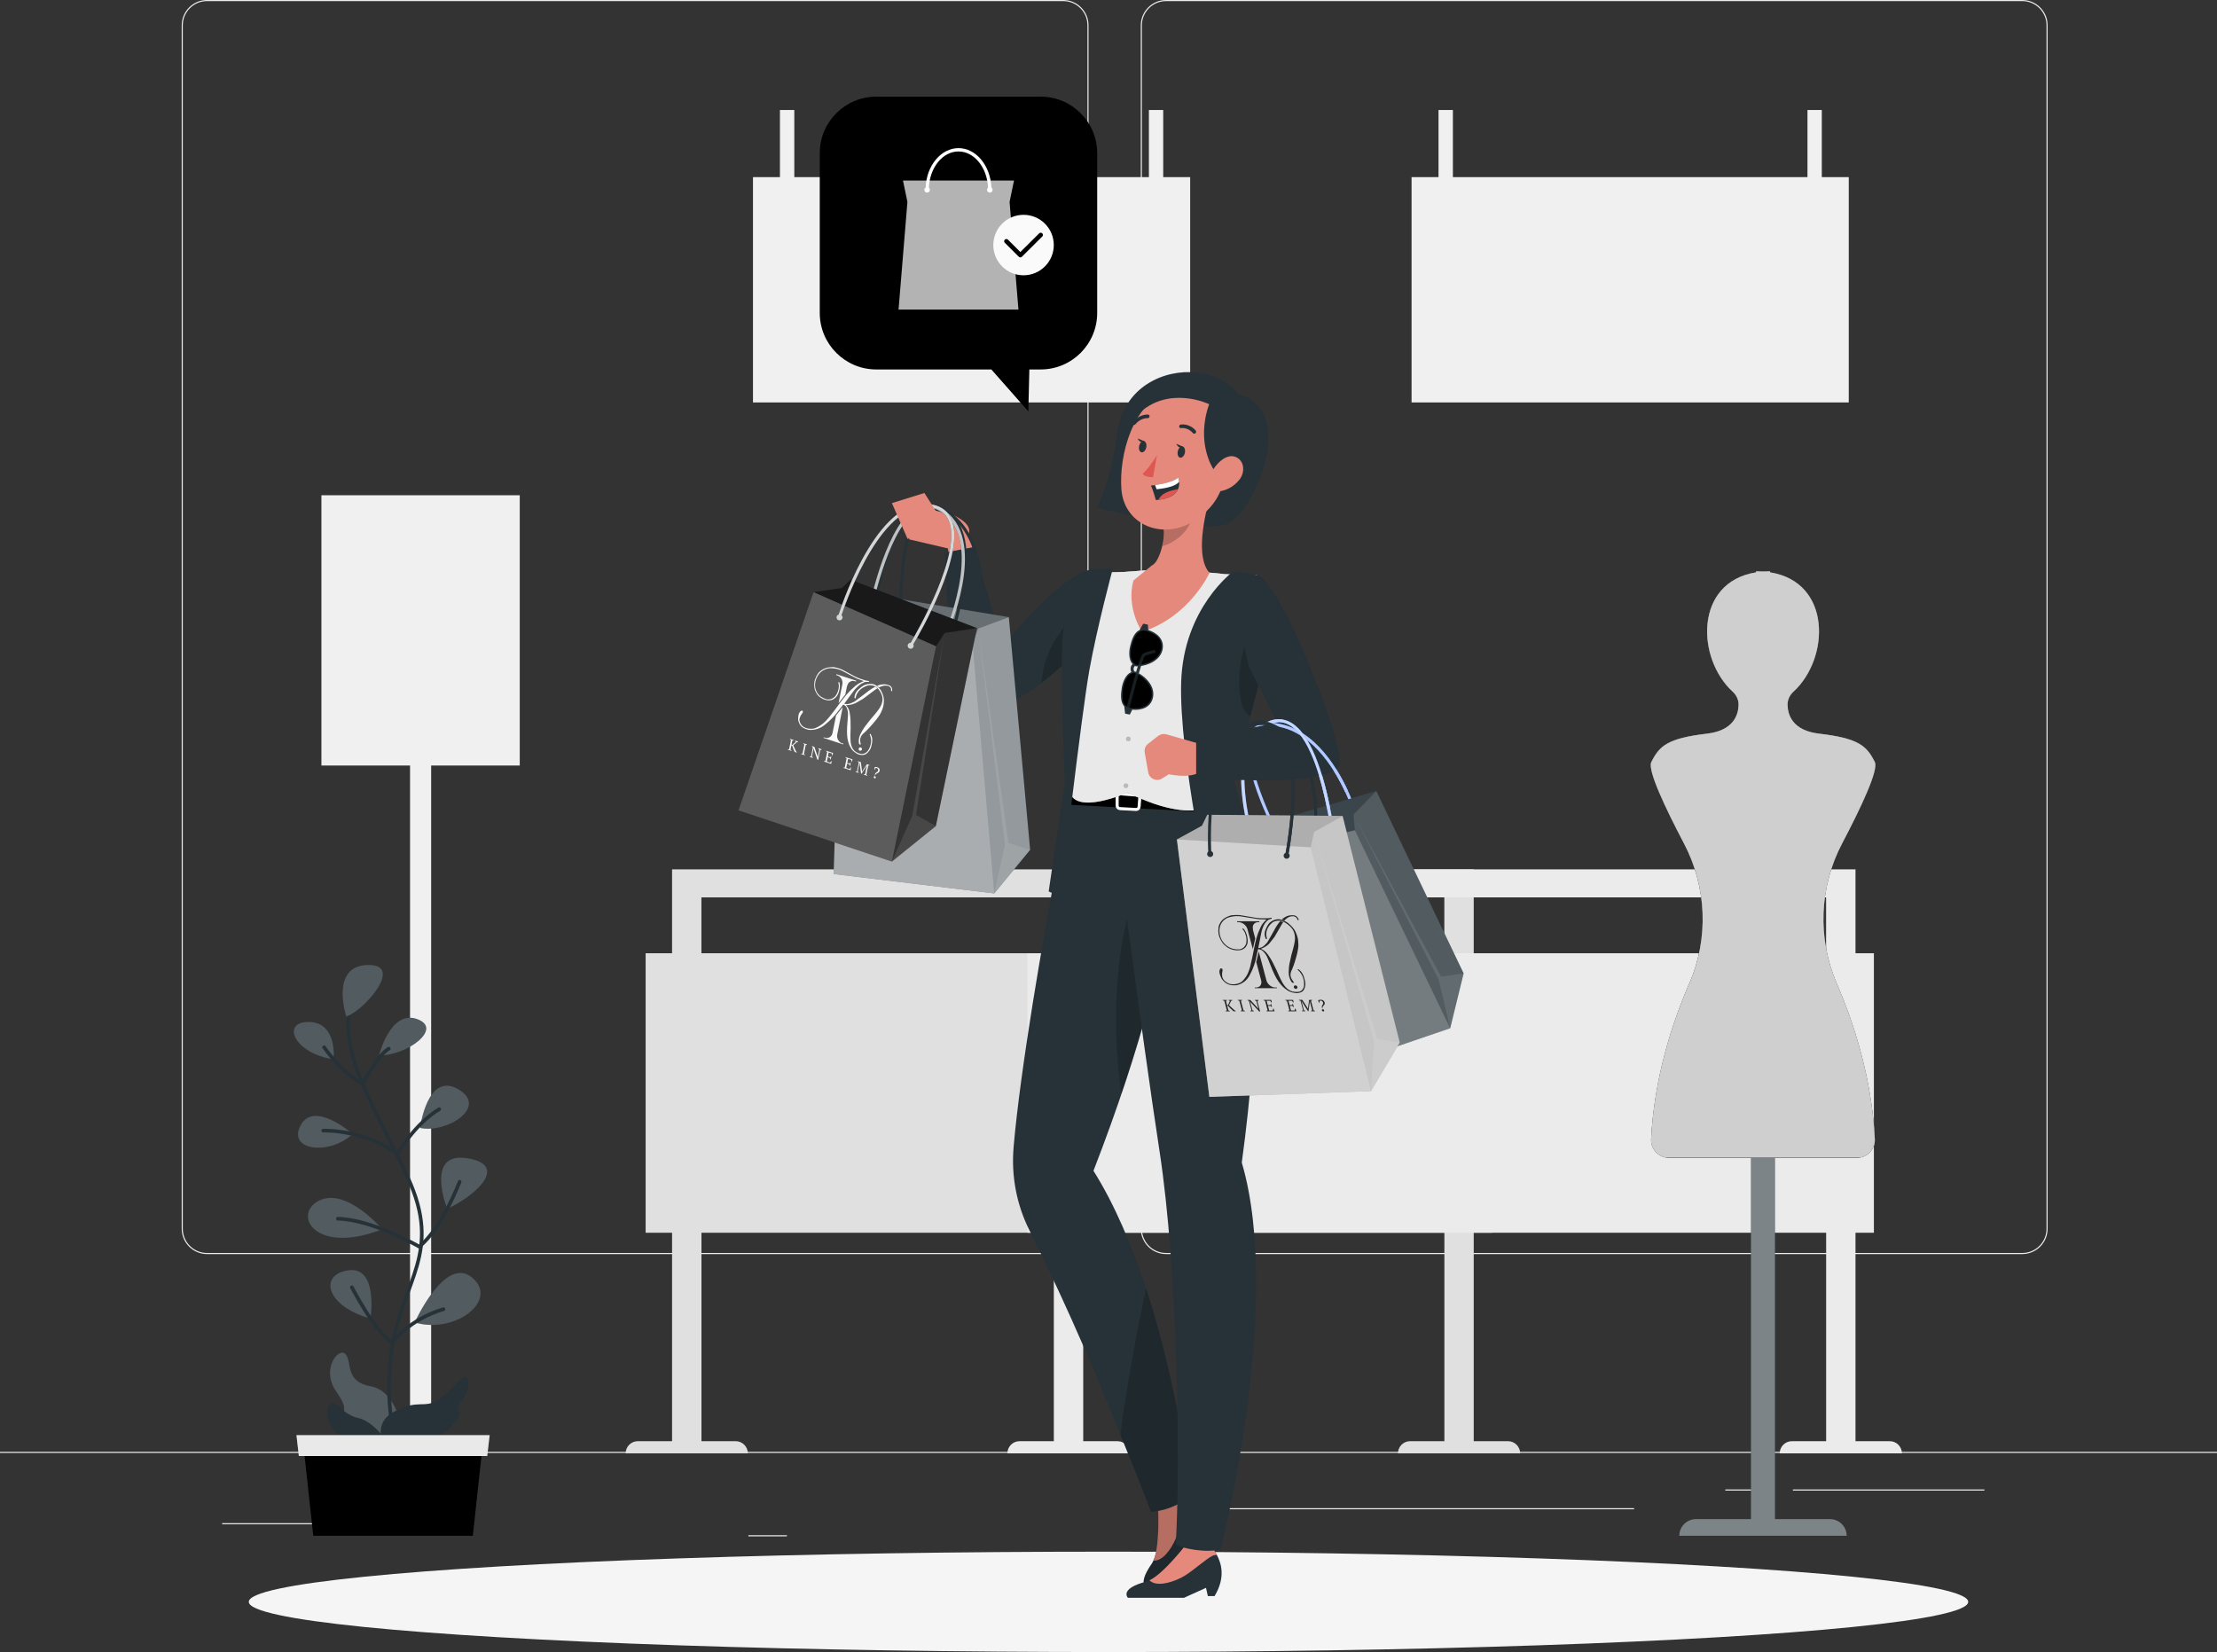
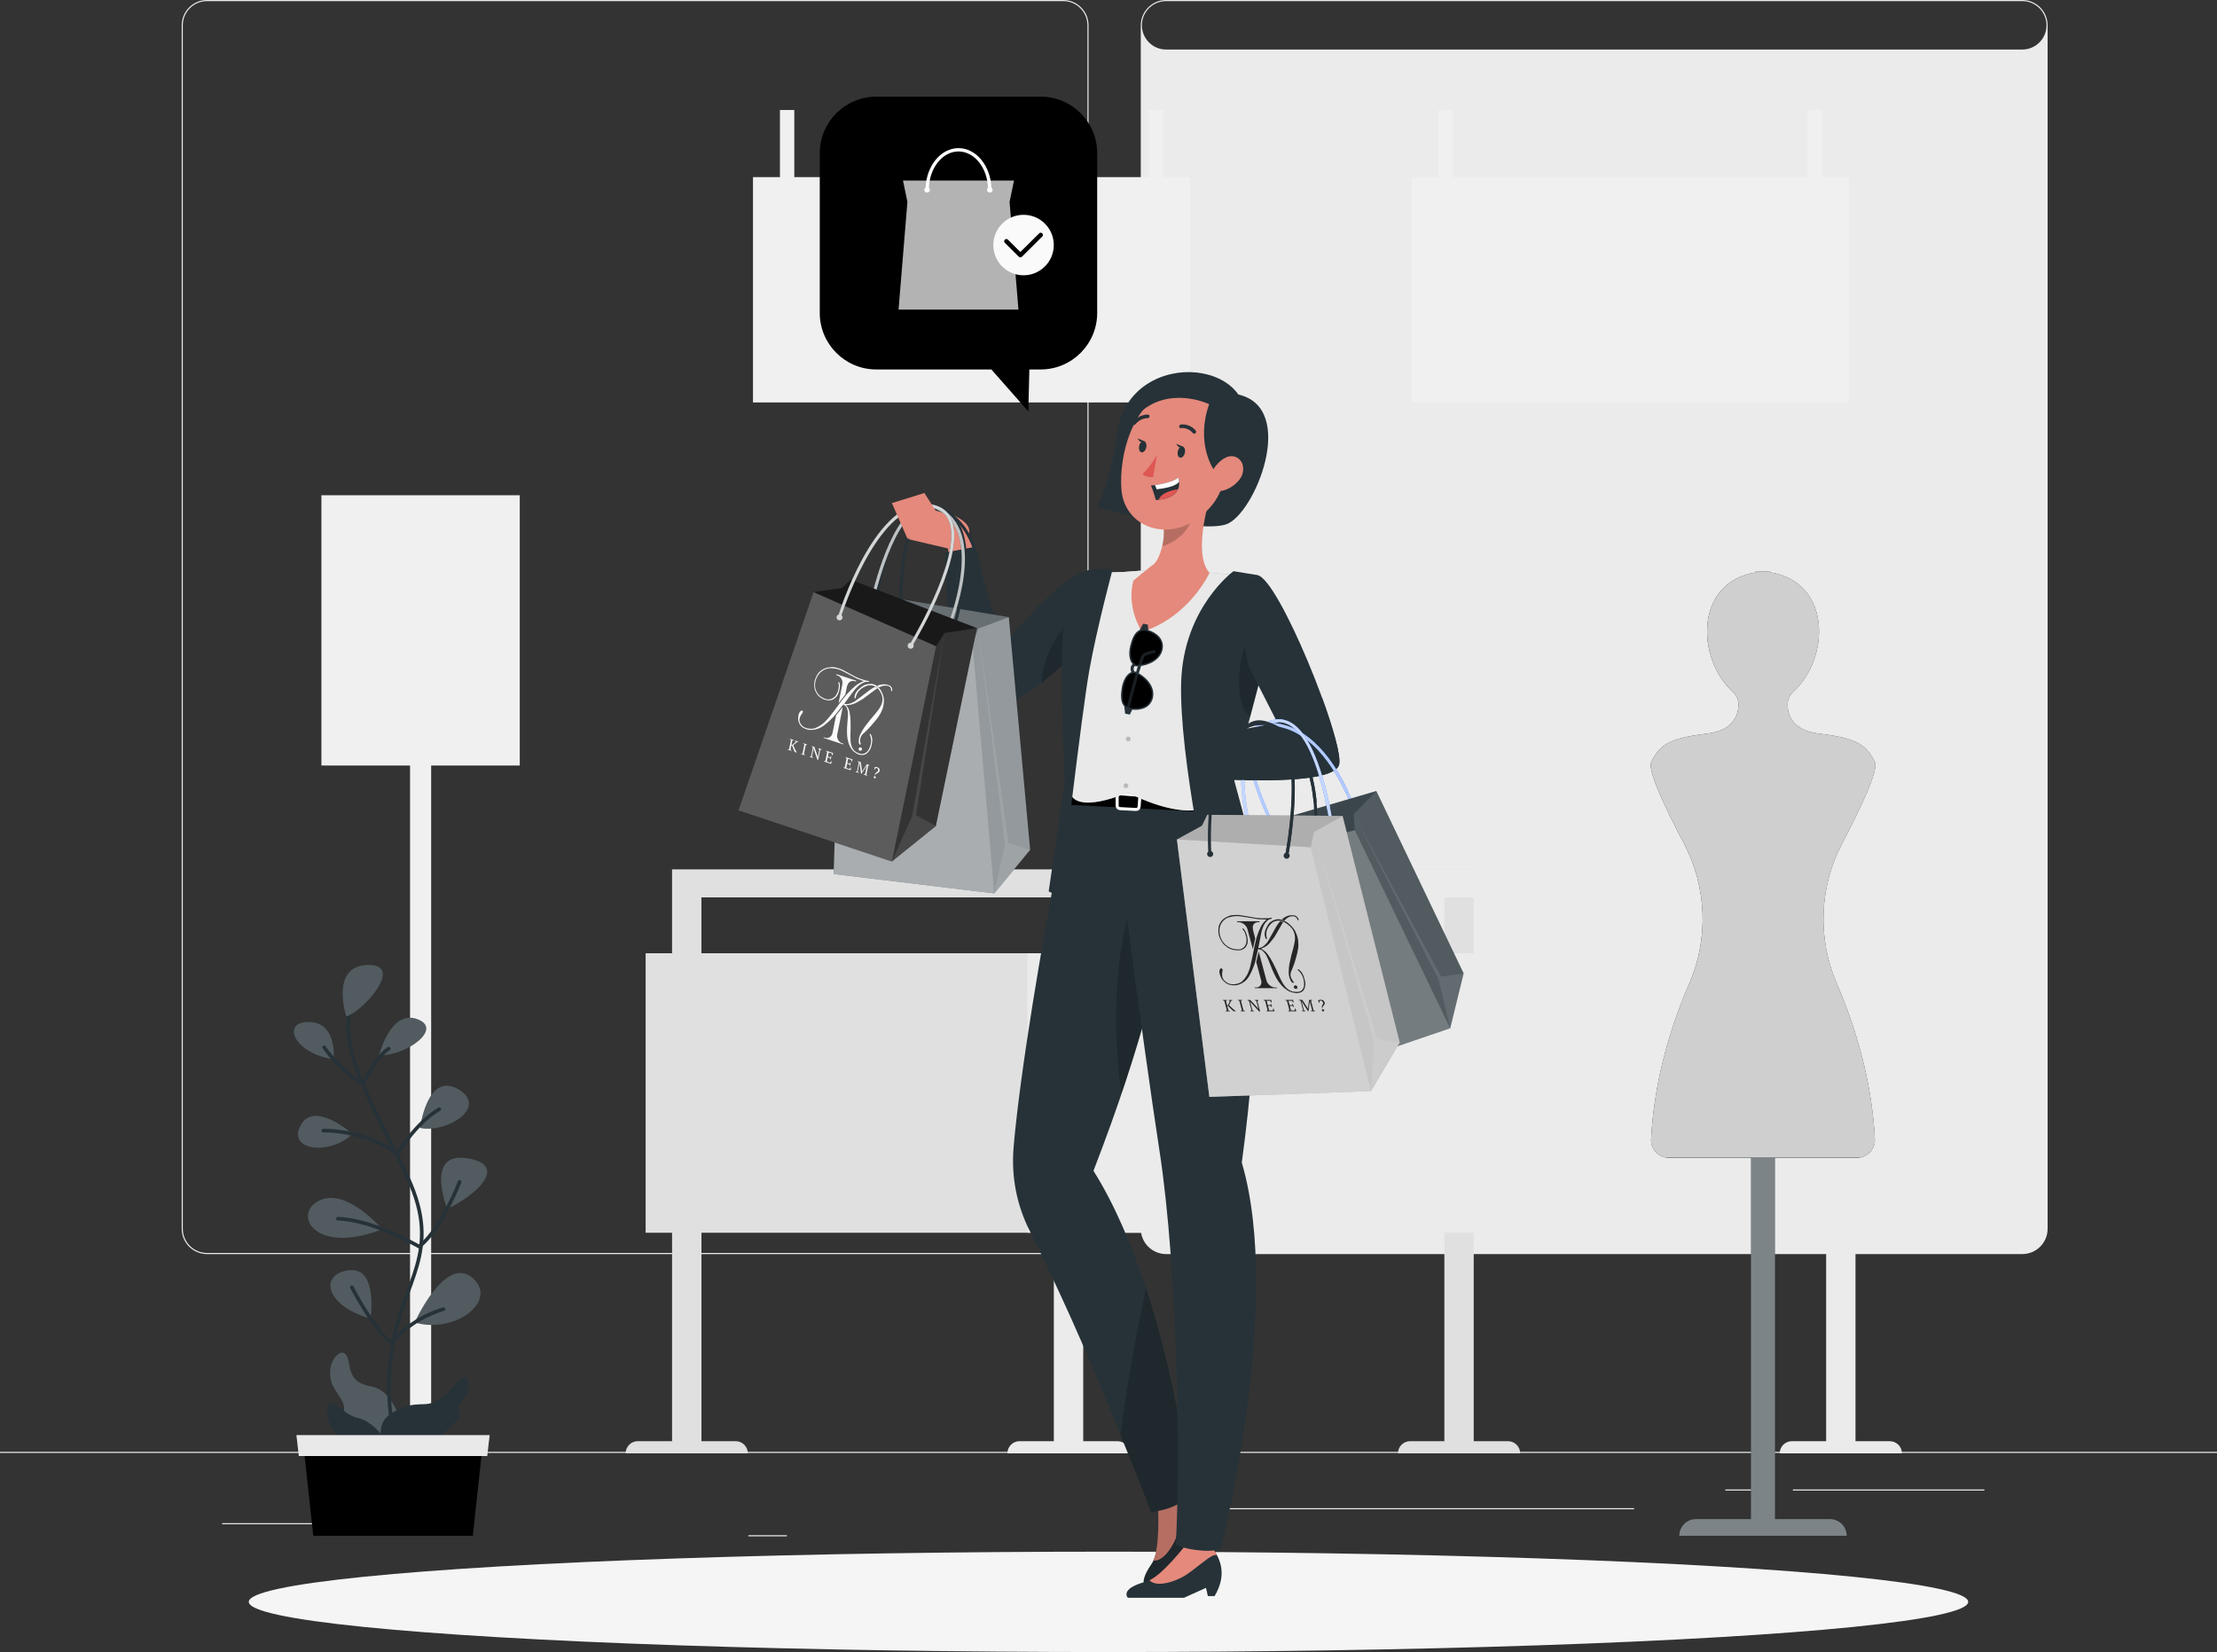
<svg xmlns="http://www.w3.org/2000/svg" viewBox="0 0 500 372.61">
  <rect x="0" y="0" width="500" height="372.61" fill="#333333" stroke="none" />
  <defs>
    <style>
      .cls-1 {
        opacity: .6;
      }

      .cls-2, .cls-3, .cls-4, .cls-5 {
        opacity: .2;
      }

      .cls-2, .cls-6, .cls-7, .cls-4, .cls-8, .cls-9, .cls-10, .cls-11, .cls-12 {
        fill: #fff;
      }

      .cls-13 {
        fill: #fafafa;
      }

      .cls-14 {
        fill: #272525;
      }

      .cls-3, .cls-4 {
        isolation: isolate;
      }

      .cls-15 {
        stroke: #fff;
      }

      .cls-15, .cls-16, .cls-17, .cls-18, .cls-19 {
        fill: none;
      }

      .cls-15, .cls-16, .cls-19 {
        stroke-width: .68px;
      }

      .cls-15, .cls-19 {
        stroke-miterlimit: 10;
      }

      .cls-20 {
        fill: #263238;
      }

      .cls-21 {
        fill: #f0f0f0;
      }

      .cls-16, .cls-17, .cls-18 {
        stroke-linecap: round;
        stroke-linejoin: round;
      }

      .cls-16, .cls-18, .cls-19 {
        stroke: #263238;
      }

      .cls-22 {
        fill: #5e5e5e;
      }

      .cls-7 {
        opacity: .5;
      }

      .cls-23 {
        fill: #e0e0e0;
      }

      .cls-17 {
        stroke: #000;
      }

      .cls-24 {
        fill: #e4897b;
      }

      .cls-8 {
        opacity: .3;
      }

      .cls-25 {
        fill: #8c8c8c;
      }

      .cls-9 {
        opacity: .8;
      }

      .cls-10 {
        opacity: .4;
      }

      .cls-11 {
        opacity: .1;
      }

      .cls-26 {
        fill: #ebebeb;
      }

      .cls-27 {
        fill: #919191;
      }

      .cls-28 {
        fill: #de5753;
      }

      .cls-29 {
        fill: #f5f5f5;
      }

      .cls-30 {
        opacity: .38;
      }

      .cls-12, .cls-31 {
        opacity: .7;
      }

      .cls-32 {
        fill: #407bff;
      }

      .cls-18 {
        stroke-width: .82px;
      }
    </style>
  </defs>
  <g id="Background_Complete" data-name="Background Complete">
    <g>
      <rect class="cls-26" y="327.45" width="500" height=".25" />
      <rect class="cls-26" x="50.1" y="343.54" width="33.12" height=".25" />
      <rect class="cls-26" x="168.78" y="346.26" width="8.69" height=".25" />
      <rect class="cls-26" x="84.22" y="334.26" width="19.19" height=".25" />
      <rect class="cls-26" x="404.35" y="335.94" width="43.19" height=".25" />
      <rect class="cls-26" x="389.11" y="335.94" width="6.33" height=".25" />
      <rect class="cls-26" x="274.85" y="340.16" width="93.68" height=".25" />
-       <path class="cls-26" d="M262.99,282.85h193.1c3.15,0,5.71-2.56,5.71-5.71V5.71c0-3.15-2.56-5.71-5.71-5.71h-193.1c-3.15,0-5.71,2.56-5.71,5.71v271.43c0,3.15,2.56,5.71,5.71,5.71ZM456.09.25c3.01,0,5.46,2.45,5.46,5.46v271.43c0,3.01-2.45,5.46-5.46,5.46h-193.1c-3.01,0-5.46-2.45-5.46-5.46V5.71c0-3.01,2.45-5.46,5.46-5.46h193.1Z" />
+       <path class="cls-26" d="M262.99,282.85h193.1c3.15,0,5.71-2.56,5.71-5.71V5.71c0-3.15-2.56-5.71-5.71-5.71h-193.1c-3.15,0-5.71,2.56-5.71,5.71v271.43c0,3.15,2.56,5.71,5.71,5.71ZM456.09.25c3.01,0,5.46,2.45,5.46,5.46c0,3.01-2.45,5.46-5.46,5.46h-193.1c-3.01,0-5.46-2.45-5.46-5.46V5.71c0-3.01,2.45-5.46,5.46-5.46h193.1Z" />
      <path class="cls-26" d="M46.69,282.85h193.1c3.15,0,5.71-2.56,5.71-5.71V5.71c0-3.15-2.56-5.71-5.71-5.71H46.69c-3.15,0-5.71,2.56-5.71,5.71v271.43c0,3.15,2.56,5.71,5.71,5.71ZM239.79.25c3.01,0,5.46,2.45,5.46,5.46v271.43c0,3.01-2.45,5.46-5.46,5.46H46.69c-3.01,0-5.46-2.45-5.46-5.46V5.71c0-3.01,2.45-5.46,5.46-5.46h193.1Z" />
    </g>
    <g>
      <path class="cls-23" d="M165.91,325.05c1.52,0,2.75,1.23,2.75,2.75h-27.56c0-1.52,1.23-2.75,2.75-2.75h7.72v-47.01h-5.96v-63.04h5.96v-18.92h180.8v18.92h4.15v63.04h-4.15v47.01h7.72c1.52,0,2.75,1.23,2.75,2.75h-27.56c0-1.52,1.23-2.75,2.75-2.75h7.72v-47.01h-167.55v47.01h7.72ZM325.74,215v-12.6h-167.55v12.6h167.55Z" />
      <polygon class="cls-21" points="72.49 111.7 117.22 111.7 117.22 172.66 97.24 172.66 97.24 327.8 92.48 327.8 92.48 172.66 72.49 172.66 72.49 111.7" />
      <polygon class="cls-21" points="318.35 39.95 318.35 90.77 416.95 90.77 416.95 39.95 410.87 39.95 410.87 24.81 407.64 24.81 407.64 39.95 327.67 39.95 327.67 24.81 324.43 24.81 324.43 39.95 318.35 39.95" />
      <polygon class="cls-21" points="169.82 39.95 169.82 90.77 268.42 90.77 268.42 39.95 262.34 39.95 262.34 24.81 259.11 24.81 259.11 39.95 179.14 39.95 179.14 24.81 175.9 24.81 175.9 39.95 169.82 39.95" />
      <path class="cls-26" d="M252.01,325.05c1.52,0,2.75,1.23,2.75,2.75h-27.56c0-1.52,1.23-2.75,2.75-2.75h7.72v-47.01h-5.96v-63.04h5.96v-18.92h180.8v18.92h4.15v63.04h-4.15v47.01h7.72c1.52,0,2.75,1.23,2.75,2.75h-27.56c0-1.52,1.23-2.75,2.75-2.75h7.72v-47.01h-167.55v47.01h7.72ZM411.84,215v-12.6h-167.55v12.6h167.55Z" />
    </g>
  </g>
  <g id="Shadow">
    <ellipse id="_Path_" data-name="&amp;lt;Path&amp;gt;" class="cls-29" cx="250" cy="361.29" rx="193.89" ry="11.32" />
  </g>
  <g id="Plant">
    <g>
      <path class="cls-20" d="M90.84,323s-1.27-9.3-7.21-10.32c-5.95-1.02-4.15-5.51-5.7-7.25-1.55-1.74-5.6,3.39-2.13,8.37,3.47,4.97.63,3.41,2.13,8.04,1.5,4.62,13.46,8.87,12.92,1.17Z" />
      <path class="cls-4" d="M90.84,323s-1.27-9.3-7.21-10.32c-5.95-1.02-4.15-5.51-5.7-7.25-1.55-1.74-5.6,3.39-2.13,8.37,3.47,4.97.63,3.41,2.13,8.04,1.5,4.62,13.46,8.87,12.92,1.17Z" />
      <path class="cls-18" d="M90.6,329.04s-4.56-9.47-2.17-24.93c2.39-15.46,11.38-21.46,3.57-38.47-7.81-17.01-16.74-29.14-12.27-41.21" />
      <path class="cls-20" d="M87.16,327.18s-3.84-5.79,1.7-8.77c5.55-2.98,6.66-.58,10.09-2.72,3.43-2.14,6.03-7.33,6.62-4.01.58,3.32-3.38,5.21-1.98,6.73,1.4,1.52-9.33,11.38-16.44,8.77Z" />
      <g>
        <path class="cls-20" d="M78.1,229.27s-3.75-11.38,4.77-11.62c8.52-.24-.87,10.41-4.77,11.62Z" />
        <path class="cls-20" d="M85.49,238.02s2.54-10.35,8.58-8.17c6.05,2.18-2.56,8.36-8.58,8.17Z" />
        <path class="cls-20" d="M75.24,238.92s.91-8.26-5.5-8.42c-6.41-.16-3.56,7.09,5.5,8.42Z" />
        <path class="cls-20" d="M79.51,255.76s-8.61-7.67-11.7-1.96,6.49,6.9,11.7,1.96Z" />
        <path class="cls-20" d="M94.74,254.4s1.62-12.75,8.57-8.75c6.95,4-2.51,10.02-8.57,8.75Z" />
        <path class="cls-20" d="M100.86,272.65s-5.13-12.88,4.41-11.43c9.54,1.45,2.33,8.3-4.41,11.43Z" />
        <path class="cls-20" d="M86.22,277.25s-8.06-9.49-14.21-6.48c-6.16,3.01-1.12,12.45,14.21,6.48Z" />
        <path class="cls-20" d="M93.53,298.27s6.86-15.24,12.97-10.1c6.1,5.14-3.89,12.81-12.97,10.1Z" />
        <path class="cls-20" d="M83.56,297.38s1.81-11.82-4.98-10.87c-6.79.95-5.01,8.18,4.98,10.87Z" />
        <g class="cls-3">
          <path class="cls-6" d="M78.1,229.27s-3.75-11.38,4.77-11.62c8.52-.24-.87,10.41-4.77,11.62Z" />
          <path class="cls-6" d="M85.49,238.02s2.54-10.35,8.58-8.17c6.05,2.18-2.56,8.36-8.58,8.17Z" />
          <path class="cls-6" d="M75.24,238.92s.91-8.26-5.5-8.42c-6.41-.16-3.56,7.09,5.5,8.42Z" />
          <path class="cls-6" d="M79.51,255.76s-8.61-7.67-11.7-1.96,6.49,6.9,11.7,1.96Z" />
          <path class="cls-6" d="M94.74,254.4s1.62-12.75,8.57-8.75c6.95,4-2.51,10.02-8.57,8.75Z" />
          <path class="cls-6" d="M100.86,272.65s-5.13-12.88,4.41-11.43c9.54,1.45,2.33,8.3-4.41,11.43Z" />
          <path class="cls-6" d="M86.22,277.25s-8.06-9.49-14.21-6.48c-6.16,3.01-1.12,12.45,14.21,6.48Z" />
          <path class="cls-6" d="M93.53,298.27s6.86-15.24,12.97-10.1c6.1,5.14-3.89,12.81-12.97,10.1Z" />
          <path class="cls-6" d="M83.56,297.38s1.81-11.82-4.98-10.87c-6.79.95-5.01,8.18,4.98,10.87Z" />
        </g>
      </g>
      <path class="cls-18" d="M73.1,236.21s3.66,5.44,8.68,8.25c0,0,3.32-6.4,5.9-7.95" />
      <path class="cls-18" d="M72.9,255s9.32-.3,16.69,5.27c0,0,4.09-6.94,9.47-10.1" />
      <path class="cls-18" d="M103.66,266.55s-4,10.53-9.11,14.62c0,0-10.58-6.14-18.35-6.29" />
      <path class="cls-18" d="M79.36,290.34s5.23,10.21,9.13,12.44c0,0,3.65-5.14,11.53-7.51" />
      <path class="cls-20" d="M87.75,325.8s-3.3-5.25-7.02-5.99c-3.72-.75-5.33-5.03-6.7-2.46-1.37,2.58,2.41,11.13,13.72,8.45Z" />
      <g>
        <polygon points="70.65 346.39 106.64 346.39 109.04 324.19 68.24 324.19 70.65 346.39" />
        <polygon class="cls-23" points="67.4 328.4 109.88 328.4 110.43 323.69 66.86 323.69 67.4 328.4" />
        <polygon class="cls-8" points="67.4 328.4 109.88 328.4 110.43 323.69 66.86 323.69 67.4 328.4" />
      </g>
    </g>
  </g>
  <g id="Mannequin">
    <g>
      <path class="cls-20" d="M380.97,221.85c-3.89,8.98-7.88,21.3-8.59,35.06-.1,1.96,1.22,3.63,3.02,4.1.34.1.7.15,1.07.15h18.43v81.47h-12.41c-2.07,0-3.76,1.68-3.76,3.76h37.75c0-2.07-1.68-3.76-3.76-3.76h-12.41v-81.47h18.43c.37,0,.73-.05,1.07-.15,1.8-.48,3.11-2.15,3.01-4.1-.7-13.75-4.69-26.07-8.58-35.06-4.41-10.18-3.96-21.8,1.2-31.61,4.28-8.13,8.25-16.58,7.38-18.35-1.8-3.63-3.6-5.37-12.59-6.42-5.89-.69-7.02-4.13-7.09-6.42-.05-1.14.45-2.24,1.29-3.01,8.25-7.51,8.71-24.73-5.24-26.95v-.24c-.48,0-.92.02-1.35.05-.16,0-.3,0-.45,0-.44-.03-.89-.05-1.34-.05v.24c-13.96,2.22-13.5,19.44-5.25,26.95.84.77,1.33,1.86,1.29,3.01-.07,2.28-1.21,5.72-7.09,6.42-9,1.05-10.79,2.8-12.59,6.42-.89,1.77,3.09,10.22,7.37,18.35,5.16,9.82,5.61,21.43,1.21,31.61Z" />
      <path class="cls-10" d="M380.97,221.85c-3.89,8.98-7.88,21.3-8.59,35.06-.1,1.96,1.22,3.63,3.02,4.1.34.1.7.15,1.07.15h18.43v81.47h-12.41c-2.07,0-3.76,1.68-3.76,3.76h37.75c0-2.07-1.68-3.76-3.76-3.76h-12.41v-81.47h18.43c.37,0,.73-.05,1.07-.15,1.8-.48,3.11-2.15,3.01-4.1-.7-13.75-4.69-26.07-8.58-35.06-4.41-10.18-3.96-21.8,1.2-31.61,4.28-8.13,8.25-16.58,7.38-18.35-1.8-3.63-3.6-5.37-12.59-6.42-5.89-.69-7.02-4.13-7.09-6.42-.05-1.14.45-2.24,1.29-3.01,8.25-7.51,8.71-24.73-5.24-26.95v-.24c-.48,0-.92.02-1.35.05-.16,0-.3,0-.45,0-.44-.03-.89-.05-1.34-.05v.24c-13.96,2.22-13.5,19.44-5.25,26.95.84.77,1.33,1.86,1.29,3.01-.07,2.28-1.21,5.72-7.09,6.42-9,1.05-10.79,2.8-12.59,6.42-.89,1.77,3.09,10.22,7.37,18.35,5.16,9.82,5.61,21.43,1.21,31.61Z" />
      <path class="cls-22" d="M380.97,221.85c-3.89,8.98-7.88,21.3-8.59,35.06-.1,1.96,1.22,3.63,3.02,4.1h44.42c1.8-.48,3.11-2.15,3.01-4.1-.7-13.75-4.69-26.07-8.58-35.06-4.41-10.18-3.96-21.8,1.2-31.61,4.28-8.13,8.25-16.58,7.38-18.35-1.8-3.63-3.6-5.37-12.59-6.42-5.89-.69-7.02-4.13-7.09-6.42-.05-1.14.45-2.24,1.29-3.01,8.25-7.51,8.71-24.73-5.24-26.95v-.24c-.48,0-.92.02-1.35.05-.16,0-.3,0-.45,0-.44-.03-.89-.05-1.34-.05v.24c-13.96,2.22-13.5,19.44-5.25,26.95.84.77,1.33,1.86,1.29,3.01-.07,2.28-1.21,5.72-7.09,6.42-9,1.05-10.79,2.8-12.59,6.42-.89,1.77,3.09,10.22,7.37,18.35,5.16,9.82,5.61,21.43,1.21,31.61Z" />
      <path class="cls-12" d="M380.97,221.85c-3.89,8.98-7.88,21.3-8.59,35.06-.1,1.96,1.22,3.63,3.02,4.1h44.42c1.8-.48,3.11-2.15,3.01-4.1-.7-13.75-4.69-26.07-8.58-35.06-4.41-10.18-3.96-21.8,1.2-31.61,4.28-8.13,8.25-16.58,7.38-18.35-1.8-3.63-3.6-5.37-12.59-6.42-5.89-.69-7.02-4.13-7.09-6.42-.05-1.14.45-2.24,1.29-3.01,8.25-7.51,8.71-24.73-5.24-26.95v-.24c-.48,0-.92.02-1.35.05-.16,0-.3,0-.45,0-.44-.03-.89-.05-1.34-.05v.24c-13.96,2.22-13.5,19.44-5.25,26.95.84.77,1.33,1.86,1.29,3.01-.07,2.28-1.21,5.72-7.09,6.42-9,1.05-10.79,2.8-12.59,6.42-.89,1.77,3.09,10.22,7.37,18.35,5.16,9.82,5.61,21.43,1.21,31.61Z" />
    </g>
  </g>
  <g id="Speech_bubble" data-name="Speech bubble">
    <g>
      <path d="M197.63,21.8h37.07c7.04,0,12.75,5.71,12.75,12.75v36.03c0,7.04-5.71,12.75-12.75,12.75h-2.55l-.23,9.46-8.34-9.46h-25.95c-7.04,0-12.75-5.71-12.75-12.75v-36.03c0-7.04,5.71-12.75,12.75-12.75Z" />
      <g>
        <polygon class="cls-12" points="202.65 69.83 229.69 69.83 227.69 45.54 228.69 40.72 203.65 40.72 204.65 45.54 202.65 69.83" />
        <path class="cls-6" d="M208.75,42.31c.21-4.95,3.45-8.9,7.42-8.9s7.21,3.95,7.42,8.9c.16.11.27.29.27.5,0,.35-.28.63-.63.63s-.63-.28-.63-.63c0-.2.09-.36.23-.48-.19-4.55-3.11-8.17-6.67-8.17s-6.48,3.63-6.67,8.17c.14.12.23.28.23.48,0,.35-.28.63-.63.63s-.63-.28-.63-.63c0-.21.11-.39.27-.5Z" />
      </g>
      <g>
        <path class="cls-13" d="M237.66,55.27c0,3.76-3.05,6.82-6.82,6.82s-6.82-3.05-6.82-6.82,3.05-6.82,6.82-6.82,6.82,3.05,6.82,6.82Z" />
        <polyline class="cls-17" points="226.97 54.41 230.12 57.55 234.71 52.99" />
      </g>
    </g>
  </g>
  <g id="Character">
    <g>
      <polygon class="cls-24" points="218.53 120.33 222.55 135.81 215.37 136.66 213.65 122.54 218.53 120.33" />
      <g>
        <path class="cls-20" d="M273.64,345.19l-1.15.97-1.52-1.15-2.34,4.94-9.63,8.18s-2.84-.24.7-5.36c.16-.23.31-.5.44-.8,1.47-3.22,1.66-10.05,1.66-10.05l5.28-4.49s.41.11,1.08.39c1.56.67,4.63,2.26,5.48,7.35Z" />
        <path class="cls-5" d="M273.64,345.19l-1.15.97-1.52-1.15-2.34,4.94-9.63,8.18s-2.84-.24.7-5.36c.16-.23.31-.5.44-.8,1.47-3.22,1.66-10.05,1.66-10.05l5.28-4.49s.41.11,1.08.39c1.56.67,4.63,2.26,5.48,7.35Z" />
        <path class="cls-24" d="M268.17,337.83s.01.02.01.02c-1.36-.18-1.63,5.93-2.97,9.06-1.2,2.8-3.14,5.24-5.07,5.06,1.47-3.22,1.06-11.49,1.06-11.49l4.25-3.61s2.04.67,2.71.96Z" />
        <path class="cls-5" d="M268.17,337.83s.01.02.01.02c-1.36-.18-1.63,5.93-2.97,9.06-1.2,2.8-3.14,5.24-5.07,5.06,1.47-3.22,1.06-11.49,1.06-11.49l4.25-3.61s2.04.67,2.71.96Z" />
      </g>
      <g>
        <path class="cls-20" d="M273.92,359.99h-1.51s-.42-1.86-.42-1.86l-4.98,2.25h-12.63s-2.01-2.02,4.01-3.63c.27-.07.56-.18.85-.33,3.21-1.5,7.77-6.58,7.77-6.58h6.93s.24.35.57,1c.76,1.52,2.07,4.73-.59,9.15Z" />
        <path class="cls-24" d="M274.51,350.84v.02c-.92-1.02-5.08,3.46-8.13,4.99-2.72,1.36-5.78,1.96-7.14.58,3.21-1.5,8.25-8.07,8.25-8.07h5.57s1.12,1.83,1.45,2.49Z" />
      </g>
      <path class="cls-24" d="M215.18,124.02l-10.49-2.45,5.21-7.05s9.62,2.03,8.63,5.82l-3.35,3.68Z" />
      <path class="cls-20" d="M213.13,124.63s.4,35.45,8.28,35.45c4.36,0,9.31-2.84,13.52-6.06,5.53-4.23,9.8-9.14,9.8-9.14l.02-.12,2.71-16.46c-7.75-.19-21.27,17.56-21.27,17.56l-6.52-22.49-6.53,1.26Z" />
      <path class="cls-5" d="M234.92,154.01c5.53-4.23,9.8-9.14,9.8-9.14l.02-.12-2.52-5.64s-6.78,5.65-7.29,14.9Z" />
      <path class="cls-20" d="M279.27,88.99s-2.46-4.25-9.51-4.98c-7.05-.73-16.39,3.04-17.83,13.8-1.43,10.76-4.48,16.66-4.48,16.66,0,0,22.71,5.93,29.08,3.79,6.37-2.14,16.25-26.19,2.74-29.28Z" />
      <g>
        <path class="cls-20" d="M232.19,277.52c3.18,6.33,6.38,13.16,9.45,19.98,4.04,9,7.83,18.02,11.05,26.09,2.31,5.76,5.31,13.02,6.89,17.42,4.94-.52,7.25-2.38,9.21-3.91-1.18-7.91-4.34-28.44-10.31-46.51-3.14-9.5-7.05-18.88-11.87-26.52,22.54-58.13,18.18-80.33,18.18-80.33l-23.91-1.83s-4.32,21.78-7.93,44.15h0c-1.88,11.74-3.57,23.62-4.35,32.61v.09c-.56,6.48.67,12.97,3.59,18.77Z" />
        <path class="cls-5" d="M252.93,246.76c3.35-9.9,5.81-18.48,7.59-25.85-1.35-5.85-3.36-10.89-6.22-13.97,0,0-4.77,16.04-1.37,39.83Z" />
        <path class="cls-5" d="M252.69,323.59c2.31,5.76,5.31,13.02,6.89,17.42,4.94-.52,7.25-2.38,9.21-3.91-1.18-7.91-4.34-28.44-10.31-46.51-2.06,9.68-4.41,21.92-5.79,33Z" />
      </g>
      <path class="cls-20" d="M250.52,179.57s6.97,53.97,10.97,79.94c4.2,27.28,4.73,71.04,3.68,88.88,1.53.89,7.1,1.96,10.11,1.02,0,0,14.22-55.16,4.78-87.2,8.6-63.11-3.85-78.56-3.85-78.56l-25.69-4.07Z" />
      <path class="cls-12" d="M252.84,145.59c10.26-9.63,23.14-16.13,23.14-16.13-.76-.09-1.54-.17-2.33-.23-5.9-.48-10.72-.84-15.98-.54-1.32.08-2.68.19-4.01.3h0c-3.31,7.58-.83,16.61-.83,16.61Z" />
      <g>
        <path class="cls-20" d="M275.98,179.57l-34.87-2.35s-1.05,10.47-.81,10.32c.24-.15,37.33,1.31,37.33,1.31l-1.65-9.28Z" />
        <polygon points="275.67 180.14 241.16 178.24 241.16 181.51 275.98 183.36 275.67 180.14" />
        <path class="cls-15" d="M256.9,181.96l.15-1.92c.03-.36-.24-.68-.61-.71l-3.78-.29c-.38-.03-.71.27-.71.66v2.02c0,.35.28.64.63.66l3.63.19c.36.02.67-.25.7-.61Z" />
        <path class="cls-27" d="M275.98,179.57c.73-8.19,3.66-23.19,8.71-38.95,1.64-5.12-1.14-10.91-1.14-10.91,0,0-6.87-.18-7.56-.25-.76-.09-1.54-.17-2.33-.23-5.9-.48-10.72-.84-15.98-.54-1.32.08-2.68.19-4.01.3-.43.04-5.26.09-5.68.13,0,0-6.69,7.65-7.09,13.84-.22,3.46-.74,6.07-.55,14.35.03,5.62.81,20.94.81,20.94,1.07,5.92,13.14.5,13.14.5,17.42,8.63,21.69.83,21.69.83Z" />
        <path class="cls-9" d="M275.98,179.57c.73-8.19,3.66-23.19,8.71-38.95,1.64-5.12-1.14-10.91-1.14-10.91,0,0-6.87-.18-7.56-.25-.76-.09-1.54-.17-2.33-.23-5.9-.48-10.72-.84-15.98-.54-1.32.08-2.68.19-4.01.3-.43.04-5.26.09-5.68.13,0,0-6.69,7.65-7.09,13.84-.22,3.46-.74,6.07-.55,14.35.03,5.62.81,20.94.81,20.94,1.07,5.92,13.14.5,13.14.5,17.42,8.63,21.69.83,21.69.83Z" />
        <path class="cls-5" d="M256.46,144.19c0,.3.24.54.54.54s.54-.24.54-.54-.24-.54-.54-.54-.54.24-.54.54Z" />
        <path class="cls-5" d="M254.47,155.69c0,.3.24.54.54.54s.54-.24.54-.54-.24-.54-.54-.54-.54.24-.54.54Z" />
        <circle class="cls-5" cx="254.47" cy="166.66" r=".54" />
        <circle class="cls-5" cx="253.93" cy="177.22" r=".54" />
      </g>
      <path class="cls-20" d="M273.15,203.52l12.06-2.18-7.02-25.93s1.8-6.44,3.78-13.82c.96-3.59,1.96-7.4,2.81-10.8,1.23-4.89,2.16-8.95,2.23-10.27.22-4.13-3.46-10.82-3.46-10.82l-5.36-.87s-11.28,8.22-11.8,25c-.52,16.77,6.77,49.69,6.77,49.69Z" />
      <path class="cls-20" d="M250.96,128.3s-3.55,13.18-5.29,22.91c-1.74,9.74-6.54,51.15-6.54,51.15l-2.62-1.31,3.63-24.7s-1.31-28.64-.29-34.52c1.02-5.88,7.6-13.53,7.6-13.53h3.51Z" />
      <g>
        <path class="cls-24" d="M255.62,130.94c-1.69,6.14,1.94,11.57,1.94,11.57,10.76-3.39,15.22-13.31,15.22-13.31-3.22-3.55-1.19-12.9.37-18.01l-4.31,3.23-6.41,4.79c.15,1.07.01,2.53-.31,3.94-.48,2.04-1.36,3.96-2.31,4.36l-4.19,3.42Z" />
        <path class="cls-5" d="M262.12,123.16c2.56-.57,5.91-3.22,6.45-5.83.22-1.1.32-2.18.28-2.91l-6.41,4.79c.15,1.07.01,2.53-.31,3.94Z" />
      </g>
      <g>
        <path class="cls-24" d="M277.89,101.03c-1.84,8.25-2.45,11.77-7.32,15.59-7.33,5.75-17.01,2.24-17.66-6.25-.58-7.65,2.53-19.85,11.18-22.3,8.52-2.41,15.64,4.71,13.8,12.96Z" />
        <path class="cls-20" d="M267.24,102.05c-.12.7-.59,1.23-1.04,1.18-.45-.05-.71-.65-.59-1.35.12-.7.59-1.23,1.04-1.18s.71.65.59,1.35Z" />
        <path class="cls-20" d="M258.53,100.84c-.12.7-.59,1.23-1.04,1.18-.45-.05-.71-.65-.59-1.35.12-.7.59-1.23,1.04-1.18.45.05.71.65.59,1.35Z" />
        <path class="cls-20" d="M258.14,99.54l-1.56-.66s.61,1.4,1.56.66Z" />
        <path class="cls-28" d="M260.93,102.66s-1.7,2.88-3.24,4.2c.75.96,2.36.73,2.36.73l.88-4.93Z" />
        <path class="cls-20" d="M269.31,97.81c-.11,0-.21-.05-.28-.13-1.13-1.36-2.63-1.13-2.65-1.12-.22.03-.42-.11-.44-.34-.02-.23.15-.44.37-.47.08-.01,1.96-.3,3.37,1.38.14.17.11.43-.07.58-.09.07-.19.11-.29.11Z" />
        <path class="cls-20" d="M255.77,95.85c-.1.01-.21-.01-.29-.08-.17-.14-.18-.4-.03-.58,1.51-1.81,3.38-1.69,3.46-1.69.22.02.38.21.34.44-.03.23-.24.4-.46.38-.07,0-1.53-.08-2.73,1.37-.08.09-.18.15-.29.16Z" />
        <path class="cls-20" d="M266.85,100.76l-1.56-.66s.61,1.4,1.56.66Z" />
        <path class="cls-20" d="M273.66,105.81s-4.05-5.91-.96-14.65c0,0-9.17-4.45-16.12,2.34,0,0,6.46-11.34,19.95-5.91,13.49,5.43,3.32,18.39,1.65,19.46-1.67,1.08-4.53-1.25-4.53-1.25Z" />
        <path class="cls-24" d="M279.54,108.16c-1.21,1.58-2.95,2.45-4.46,2.63-2.28.27-2.94-2.03-1.9-4.15.94-1.9,3.25-4.34,5.35-3.63,2.06.7,2.4,3.34,1.02,5.15Z" />
        <g>
          <path class="cls-20" d="M259.57,109.51c.54,1.13,1.1,3.27,1.1,3.27.2-.02.4-.03.61-.06,2.74-.28,3.92-1.31,4.39-2.37.26-.58.3-1.18.27-1.66-.03-.56-.18-.94-.18-.94-1.36,1.01-3.9,1.47-5.26,1.66-.57.08-.93.11-.93.11Z" />
          <path class="cls-6" d="M260.5,109.4l.35.95c2.58-.27,4.36-.8,5.08-1.67-.03-.56-.18-.94-.18-.94-1.36,1.01-3.9,1.47-5.26,1.66Z" />
          <path class="cls-28" d="M261.27,112.72c2.74-.28,3.92-1.31,4.39-2.37-.93.13-2.04.39-2.98.91-.72.39-1.15.93-1.41,1.46Z" />
        </g>
      </g>
      <path class="cls-5" d="M280.37,159.6c.36.93.93,1.56,1.6,1.99.96-3.59,1.96-7.4,2.81-10.8-2.23-2.69-4.11-4.94-4.11-4.94,0,0-2.57,7.97-.3,13.74Z" />
      <path class="cls-20" d="M283.54,129.71c4.77.58,19.38,36.85,18.5,42.58-.87,5.73-32.29,3.12-32.29,3.12v-8.73l18.34-3.69-6.35-12.45s-1.91-5.81-1.38-11.18c.53-5.37,3.17-9.66,3.17-9.66Z" />
      <g>
        <g>
          <path class="cls-32" d="M288.2,188.83c.05,0,.11-.01.16-.04.17-.09.23-.29.14-.46-.09-.18-9.17-17.6-5.72-23.08.71-1.13,1.9-1.65,3.63-1.59,12.53.44,18.47,18.61,18.52,18.79.06.18.25.27.42.22.18-.06.28-.25.22-.42-.06-.19-6.14-18.81-19.14-19.26-1.97-.07-3.38.57-4.22,1.9-3.65,5.81,5.32,23.02,5.7,23.75.06.11.18.18.3.18Z" />
          <g class="cls-1">
            <path class="cls-6" d="M288.2,188.83c.05,0,.11-.01.16-.04.17-.09.23-.29.14-.46-.09-.18-9.17-17.6-5.72-23.08.71-1.13,1.9-1.65,3.63-1.59,12.53.44,18.47,18.61,18.52,18.79.06.18.25.27.42.22.18-.06.28-.25.22-.42-.06-.19-6.14-18.81-19.14-19.26-1.97-.07-3.38.57-4.22,1.9-3.65,5.81,5.32,23.02,5.7,23.75.06.11.18.18.3.18Z" />
          </g>
          <polygon class="cls-20" points="310.4 178.41 330.09 219.54 327.06 231.91 292.54 243.7 276.18 194.28 280.7 189.68 281.13 186.98 310.4 178.41" />
          <polygon class="cls-2" points="310.4 178.41 330.09 219.54 327.06 231.91 292.54 243.7 276.18 194.28 305.56 187.26 305.27 183.71 310.4 178.41" />
          <polygon class="cls-11" points="305.56 187.25 305.28 183.71 310.4 178.41 281.13 186.98 280.7 189.68 276.18 194.28 305.56 187.25" />
          <polygon class="cls-2" points="305.56 187.26 327.06 231.91 292.54 243.7 276.18 194.28 305.56 187.26" />
          <polygon class="cls-11" points="305.27 183.71 325.02 220.27 330.09 219.54 327.06 231.91 324.47 220.98 305.27 183.71" />
          <path class="cls-32" d="M285.78,162.85c1.89-.88,3.69-.84,5.35.11,7.29,4.14,9.78,24.45,10.07,27.05.25.11.42.35.42.63,0,.38-.31.69-.69.69s-.69-.31-.69-.69c0-.23.12-.42.29-.55-.28-2.4-2.82-22.62-9.74-26.55-1.49-.84-3.03-.87-4.73-.08-10.27,4.76-3.03,27.3-1.71,31.12.36.02.64.32.64.68s-.31.69-.69.69-.69-.31-.69-.69c0-.14.05-.26.12-.37-1.34-3.79-8.96-26.94,2.04-32.04Z" />
          <path class="cls-12" d="M285.78,162.85c1.89-.88,3.69-.84,5.35.11,7.29,4.14,9.78,24.45,10.07,27.05.25.11.42.35.42.63,0,.38-.31.69-.69.69s-.69-.31-.69-.69c0-.23.12-.42.29-.55-.28-2.4-2.82-22.62-9.74-26.55-1.49-.84-3.03-.87-4.73-.08-10.27,4.76-3.03,27.3-1.71,31.12.36.02.64.32.64.68s-.31.69-.69.69-.69-.31-.69-.69c0-.14.05-.26.12-.37-1.34-3.79-8.96-26.94,2.04-32.04Z" />
        </g>
        <g>
          <path class="cls-16" d="M296.7,186.32s1.45-19-10.78-23.17c-11.02-3.76-7.31,24.11-7.31,24.11" />
          <polygon class="cls-25" points="302.79 184.03 315.68 235.13 309.2 246.09 272.75 247.4 265.43 189.33 271.09 186.23 272.28 183.77 302.79 184.03" />
          <polygon class="cls-7" points="302.79 184.03 315.68 235.13 309.2 246.09 272.75 247.4 265.43 189.33 295.59 191.1 296.34 187.63 302.79 184.03" />
          <polygon class="cls-8" points="295.59 191.1 296.34 187.63 302.78 184.03 272.28 183.77 271.09 186.23 265.43 189.33 295.59 191.1" />
          <polygon class="cls-2" points="295.59 191.1 309.2 246.09 272.75 247.4 265.43 189.33 295.59 191.1" />
          <path class="cls-16" d="M272.86,192.59s-1.89-27.57,10.76-29.36c12.64-1.79,6.63,29.43,6.63,29.43" />
          <polygon class="cls-11" points="296.34 187.63 310.62 234.36 315.68 235.13 309.2 246.09 309.88 234.88 296.34 187.63" />
          <path class="cls-20" d="M289.52,192.8c-.11.36.1.75.46.86.36.11.75-.1.86-.46.11-.36-.1-.75-.46-.86-.36-.11-.75.1-.86.46Z" />
          <path class="cls-20" d="M272.27,192.41c-.11.36.1.75.46.86.36.11.75-.1.86-.46.11-.36-.1-.75-.46-.86-.36-.11-.75.1-.86.46Z" />
        </g>
      </g>
      <g>
        <path class="cls-16" d="M221.16,140.51s2.93-19.58-8.51-25.6c-10.31-5.42-9.51,23.72-9.51,23.72" />
        <polygon class="cls-20" points="227.52 139.19 232.33 191.67 224.23 201.5 188.02 197.13 189.8 138.63 195.87 136.45 197.43 134.21 227.52 139.19" />
        <polygon class="cls-7" points="227.52 139.19 232.33 191.67 224.23 201.5 188.02 197.13 189.8 138.63 219.32 145.06 220.6 141.75 227.52 139.19" />
        <polygon class="cls-8" points="219.32 145.06 220.6 141.75 227.52 139.19 197.43 134.21 195.87 136.45 189.8 138.63 219.32 145.06" />
        <polygon class="cls-2" points="219.32 145.06 224.23 201.5 188.02 197.13 189.8 138.63 219.32 145.06" />
        <path class="cls-16" d="M196.63,143.01s1.92-30.48,14.48-28.16c13.02,2.41,2.69,30.92,2.69,30.92" />
        <polygon class="cls-11" points="220.6 141.75 227.45 190.12 232.33 191.67 224.23 201.5 226.64 190.52 220.6 141.75" />
        <path class="cls-20" d="M213.06,145.8c-.17.34-.02.76.32.92.34.17.76.02.92-.32.17-.34.02-.76-.32-.92-.34-.17-.76-.02-.92.32Z" />
        <path class="cls-20" d="M196.07,142.74c-.17.34-.02.76.32.92.34.17.76.02.92-.32.17-.34.02-.76-.32-.92s-.76-.02-.92.32Z" />
      </g>
      <g>
        <path class="cls-20" d="M253.75,160.96l-.2-1.68c-.05-.05-.1-.1-.15-.15-.76-1.01-.62-2.66-.41-3.97.21-1.34.9-3.07,2.13-3.56.01,0,.02,0,.03-.01-.18-.4-.22-.79-.12-1.15.08-.3.25-.52.41-.67-.91-.93-.87-2.75-.55-4.05.34-1.38.83-2.87,1.91-3.51.06-.04.13-.06.2-.09l.83-1.45,1.05.21.08,1.21c1.84.58,3.71,2.04,3.24,4.39,0,.03-.01.06-.02.09-.52,2.29-3.06,3.51-5.37,3.71-.42.04-.63.04-.84-.08-.11.09-.23.23-.28.43-.07.23-.01.5.14.8.2.01.4.1.73.27,2.04,1.06,3.91,3.17,3.5,5.48,0,.03-.01.07-.02.1-.47,2.35-2.68,2.99-4.68,2.79l-.55,1.1-1.05-.21ZM256.78,149.6c1.98-.17,4.3-1.23,4.74-3.18.47-2-1.22-3.27-2.94-3.75-.57-.16-1.04-.12-1.43.11-.87.51-1.31,1.92-1.6,3.09-.02.07-.04.15-.05.24-.19.96-.28,2.51.46,3.22q.33.32.83.27ZM255.22,159.38c.86.11,3.73.24,4.16-2.32.35-1.96-1.39-3.85-3.17-4.78q-.42-.22-.84-.06c-.95.37-1.47,1.83-1.67,2.79-.02.08-.03.17-.04.24-.19,1.19-.33,2.65.28,3.46.28.37.7.59,1.28.66Z" />
        <path d="M255.18,159.71c1.98.25,4.13-.32,4.54-2.59.38-2.13-1.43-4.14-3.32-5.12-.56-.29-.57-.31-1.15-.08-1.17.45-1.75,2.21-1.92,3.29-.33,2.09-.35,4.23,1.85,4.51Z" />
        <path d="M258.67,142.35c1.92.53,3.68,1.92,3.18,4.15-.48,2.11-2.92,3.26-5.04,3.44-.62.05-.65.06-1.09-.37-.9-.87-.76-2.72-.5-3.78.5-2.06,1.31-4.04,3.45-3.44Z" />
        <path class="cls-19" d="M254.3,160.07s2.98-11.98,3.7-12.38c.71-.4,2.58-.8,2.58-.8" />
        <path class="cls-30" d="M255.18,159.71c1.98.25,4.13-.32,4.54-2.59.38-2.13-1.43-4.14-3.32-5.12-.56-.29-.57-.31-1.15-.08-1.17.45-1.75,2.21-1.92,3.29-.33,2.09-.35,4.23,1.85,4.51Z" />
        <path class="cls-30" d="M258.67,142.35c1.92.53,3.68,1.92,3.18,4.15-.48,2.11-2.92,3.26-5.04,3.44-.62.05-.65.06-1.09-.37-.9-.87-.76-2.72-.5-3.78.5-2.06,1.31-4.04,3.45-3.44Z" />
      </g>
      <g>
        <path class="cls-20" d="M213.83,142.02c.13,0,.26-.08.31-.21.38-.9,9.19-22.18-2.75-27.57-1.52-.68-3.03-.65-4.49.09-6.77,3.44-10.52,21.08-10.67,21.83-.04.18.08.36.26.4.18.04.36-.08.4-.26.04-.18,3.84-18.07,10.32-21.37,1.29-.66,2.57-.68,3.91-.08,11.35,5.13,2.5,26.48,2.41,26.7-.07.17,0,.37.18.44.04.02.09.03.13.03Z" />
        <g class="cls-31">
          <path class="cls-6" d="M213.83,142.02c.13,0,.26-.08.31-.21.38-.9,9.19-22.18-2.75-27.57-1.52-.68-3.03-.65-4.49.09-6.77,3.44-10.52,21.08-10.67,21.83-.04.18.08.36.26.4.18.04.36-.08.4-.26.04-.18,3.84-18.07,10.32-21.37,1.29-.66,2.57-.68,3.91-.08,11.35,5.13,2.5,26.48,2.41,26.7-.07.17,0,.37.18.44.04.02.09.03.13.03Z" />
        </g>
        <polygon points="220.33 141.66 211.06 186.31 201.15 194.31 166.55 182.78 183.48 133.55 189.87 132.63 191.84 130.74 220.33 141.66" />
        <polygon class="cls-2" points="220.33 141.66 211.06 186.31 201.15 194.31 166.55 182.78 183.48 133.55 211.11 145.76 213.03 142.77 220.33 141.66" />
        <polygon class="cls-11" points="211.12 145.76 213.03 142.78 220.33 141.66 191.85 130.74 189.87 132.63 183.49 133.55 211.12 145.76" />
        <polygon class="cls-2" points="211.11 145.76 201.15 194.31 166.55 182.78 183.48 133.55 211.11 145.76" />
        <polygon class="cls-11" points="213.03 142.77 206.59 183.82 211.06 186.31 201.15 194.31 205.72 184.05 213.03 142.77" />
        <path class="cls-20" d="M188.8,138.83c.09-.11.2-.18.33-.22,1.26-3.87,9.46-27.4,21.31-24.78,2,.44,3.4,1.55,4.14,3.29,3.33,7.78-7.24,25.9-8.6,28.19.13.23.12.53-.05.76-.23.3-.66.36-.97.13-.3-.23-.36-.66-.13-.97.14-.18.35-.26.56-.26,1.24-2.1,11.73-20.19,8.57-27.58-.67-1.56-1.87-2.5-3.67-2.9-11.06-2.43-19.19,20.33-20.5,24.25.27.24.32.64.1.93-.23.3-.66.36-.97.13-.3-.23-.36-.66-.13-.97Z" />
        <path class="cls-9" d="M188.8,138.83c.09-.11.2-.18.33-.22,1.26-3.87,9.46-27.4,21.31-24.78,2,.44,3.4,1.55,4.14,3.29,3.33,7.78-7.24,25.9-8.6,28.19.13.23.12.53-.05.76-.23.3-.66.36-.97.13-.3-.23-.36-.66-.13-.97.14-.18.35-.26.56-.26,1.24-2.1,11.73-20.19,8.57-27.58-.67-1.56-1.87-2.5-3.67-2.9-11.06-2.43-19.19,20.33-20.5,24.25.27.24.32.64.1.93-.23.3-.66.36-.97.13-.3-.23-.36-.66-.13-.97Z" />
      </g>
      <polygon class="cls-24" points="201.15 113.47 208.48 111.19 212.65 117.73 204.69 121.56 201.15 113.47" />
      <g>
-         <path class="cls-24" d="M263.04,165.62l7.17,2.05,1.5,4.75c-.69,3.86-8.11,2.21-8.11,2.21l-1.52.96c-1.23.78-2.86.06-3.12-1.38l-.79-4.49c-.13-.75.16-1.51.76-1.97l2.27-1.77c.52-.4,1.2-.54,1.83-.35Z" />
        <path class="cls-20" d="M298.15,157.31c2.52,6.89,4.21,12.91,3.9,14.97-.87,5.73-32.28,3.12-32.28,3.12v-8.73l18.34-3.69,10.05-5.68Z" />
        <path class="cls-32" d="M303.65,178.75s.1,0,.14-.03c.17-.08.24-.28.16-.45-2.58-5.57-8.28-14.95-17.54-15.27-.19,0-.34.14-.35.33,0,.19.14.34.33.35,8.9.31,14.44,9.46,16.95,14.88.06.12.18.2.31.2Z" />
        <g class="cls-1">
          <path class="cls-6" d="M303.65,178.75s.1,0,.14-.03c.17-.08.24-.28.16-.45-2.58-5.57-8.28-14.95-17.54-15.27-.19,0-.34.14-.35.33,0,.19.14.34.33.35,8.9.31,14.44,9.46,16.95,14.88.06.12.18.2.31.2Z" />
        </g>
        <path class="cls-32" d="M299.62,182.57s.04,0,.07,0c.18-.04.3-.21.26-.4-1.5-7.48-4.29-16.92-9.08-19.35-1.59-.81-3.31-.8-5.1.03-.17.08-.24.28-.16.45.08.17.28.24.45.16,1.61-.75,3.09-.76,4.51-.04,4.55,2.31,7.26,11.54,8.72,18.88.03.16.17.27.33.27Z" />
        <g class="cls-31">
          <path class="cls-6" d="M299.62,182.57s.04,0,.07,0c.18-.04.3-.21.26-.4-1.5-7.48-4.29-16.92-9.08-19.35-1.59-.81-3.31-.8-5.1.03-.17.08-.24.28-.16.45.08.17.28.24.45.16,1.61-.75,3.09-.76,4.51-.04,4.55,2.31,7.26,11.54,8.72,18.88.03.16.17.27.33.27Z" />
        </g>
        <path class="cls-16" d="M296.59,180.78c-.55-5.95-2.72-14.92-10.67-17.62" />
        <path class="cls-16" d="M283.61,163.23c12.64-1.79,6.63,29.43,6.63,29.43" />
      </g>
    </g>
    <g>
      <g>
        <path class="cls-14" d="M287.95,222.69l.05.19h-4.98l-.05-.18c.1.02.19.03.29.03.88,0,1.41-.72,1.17-1.6l-1.11-4.16.56-2.36,1.74,6.52c.24.88,1.14,1.6,2.02,1.6.11,0,.21-.01.31-.03Z" />
        <path class="cls-14" d="M283.98,207.78l.06.23c-.09-.02-.19-.02-.28-.02-.88,0-1.41.71-1.17,1.6h-.05l.55,2.07-.54,2.41-1.2-4.48c-.24-.88-1.14-1.6-2.02-1.6-.1,0-.19,0-.28.03l-.06-.23h4.99Z" />
        <path class="cls-14" d="M289.42,207.96c-.33.45-.53.85-.53.85l-1.42,2.45s-.23.36-1.06,1.37-2.04,1.34-2.04,1.34c.69.35,1.12.78,1.12.78.75.78,1.52,2.26,1.52,2.26l.87,1.78c.91,2.14,1.43,2.98,1.43,2.98.87,1.44,1.84,1.74,1.84,1.74,0,0,.16.07.42.14,0,.07-.02.14-.03.22-.36-.09-.79-.25-1.18-.5-.91-.58-1.45-1.26-1.45-1.26,0,0-.42-.51-.59-.75-.64-.9-1.32-2.5-1.32-2.5,0,0-.61-1.57-1.03-2.57-.42-1-.6-1.16-1.06-1.68-.46-.52-1.19-.54-1.19-.54l-.52,2.37c-.4,1.8-1.28,3.34-1.28,3.34,0,0-.36.86-1.14,1.51-.99.81-1.96.92-1.96.92,0,0-1.15.15-2.02-.3-.87-.45-1.33-1.25-1.33-1.25,0,0-.51-1-.46-1.61.05-.61.36-.64.36-.64,0,0,.5-.07.31.73-.19.79.06,1.45.06,1.45.41.86,1.33,1.22,1.33,1.22,0,0,.59.3,1.57.15.83-.12,1.3-.47,1.3-.47,0,0,.45-.27,1.08-1.22.64-.94.96-2.36.96-2.36l.44-1.94.49-2.46.06-.31.38-1.56.38-1.18s.26-.65.65-1.49c.17-.36.43-.71.67-.98.32-.37.61-.61.61-.61l-1.73-.05s-2.61-.42-4.08-.65-2.83.26-2.83.26c0,0-1.66.5-1.96,2.42-.29,1.91.86,3.21.86,3.21,0,0,.78,1.09,2.14,1.42.94.23,1.63.11,1.63.11,1.16-.31,1.38-1.39,1.38-1.39,0,0,.15-.89-.06-1.58-.2-.69-.34-1.08-.74-1.51,0,0-.11-.13-.03-.2.09-.07.21.05.21.05,0,0,.4.34.71,1.31.31.97.22,1.79.22,1.79,0,0-.14.84-.68,1.28-.55.44-.96.45-1.43.49-.47.03-1.34-.04-2.24-.53-.4-.22-1.05-.84-1.05-.84,0,0-.54-.54-.96-1.6-.42-1.06-.18-2.39-.18-2.39,0,0,.16-.84.91-1.55.75-.72,1.95-.99,1.95-.99,0,0,1.29-.17,2.19,0l2.85.48s.65.15,1.77.19c1.12.04,1.78,0,2.09-.11.15-.06.2,0,.2.07,0,.09-.05.15-.13.17-.13.03-.36.09-.57.2-.1.05-.2.12-.28.19-.32.31-.53.62-.53.62,0,0-.14.18-.31.53-.18.37-.4.94-.55,1.72l-.65,3.29s.17.11.76-.14c.6-.25,1.28-1.12,1.28-1.12,0,0,.52-.86,1.54-2.71,0,0,.6-1.22,1.38-2.06.21.06.43.13.66.23Z" />
        <path class="cls-14" d="M294.4,221.89s.03.82-.42,1.47c-.23.34-.66.49-1.01.57-.33.07-.59.06-.59.06,0,0-.36-.02-.84-.14.01-.08.02-.15.03-.22.32.08.79.14,1.35.06.05,0,.1-.02.14-.03.88-.24,1.03-1.27,1.03-1.27,0,0,.09-.62-.09-1.44-.04-.17-.09-.34-.15-.52-.38-1.07-1.1-1.61-1.1-1.61,0,0-.03-.03-.05-.07-.02-.04-.04-.09-.01-.12.01-.02.03-.03.05-.03.06-.01.12.02.12.02,0,0,.76.47,1.15,1.57.04.12.08.23.11.34.31.98.27,1.36.27,1.36Z" />
        <path class="cls-14" d="M292.88,207.37s.01.07,0,.11c-.01.03-.04.07-.1.07-.07,0-.12-.05-.15-.09-.02-.03-.03-.05-.03-.08-.12-.56-.8-.72-.8-.72,0,0-.78-.15-1.58.45-.2.15-.39.33-.55.52-.18-.08-.38-.16-.59-.24.9-.82,1.62-.89,1.62-.89,0,0,1.01-.23,1.54.08.44.26.6.67.64.8Z" />
        <path class="cls-14" d="M291.36,221.56c-.48-.6-.64-1.42-.64-1.42-.22-1.14.1-2.82.1-2.82l.44-1.97c.69-2.27.78-3.28.78-3.28.18-1.72-.69-2.68-.69-2.68,0,0-.57-.84-1.86-1.48s-2.39.07-2.39.07c0,0-.88.56-1.31,1.63s-.06,2.02-.06,2.02c0,0,.03.17-.08.18s-.2-.12-.2-.12c0,0-.49-.92-.03-2.03.51-1.24.94-1.55.94-1.55,0,0,.63-.63,1.67-.77s2.33.75,2.33.75c0,0,1.22.87,1.78,1.99s.63,2.03.63,2.03c0,0,.06.69.06,1,0,1.15-.52,2.85-.52,2.85,0,0-.46,1.69-.91,2.68-.18.39-.44.83-.32,1.56.07.43.42.96.71,1.32,0,0,.15.21-.15.16-.19-.03-.27-.13-.27-.13Z" />
        <ellipse class="cls-14" cx="292.21" cy="222.66" rx=".37" ry=".43" transform="translate(-61.41 322.26) rotate(-53.04)" />
      </g>
      <g>
        <path class="cls-14" d="M277.08,225.53h.81l.03.11s-.09.04-.13.05c-.04.01-.08.03-.13.04l-.48.97c.08.08.18.17.28.27.11.1.22.2.33.31.11.11.23.21.35.32s.24.21.35.31l.2.09.02.09h-.46l-.15-.09c-.19-.17-.38-.35-.58-.54-.19-.2-.39-.39-.57-.59h-.18l.28,1.03c.12.02.22.05.3.09l.03.11h-.93l-.03-.11c.09-.04.18-.07.28-.09l-.58-2.17c-.11-.01-.22-.05-.32-.09l-.03-.11h.93l.03.11s-.07.03-.11.05-.09.03-.14.04l.27,1.01.21-.05.43-.96c-.05-.01-.1-.03-.15-.04-.05-.01-.09-.03-.14-.05l-.03-.11Z" />
        <path class="cls-14" d="M280.79,228.09h-.94l-.03-.11c.08-.04.17-.07.27-.09l-.58-2.17c-.05,0-.1-.02-.16-.04s-.11-.03-.16-.05l-.03-.11h.94l.03.11s-.08.04-.13.05-.09.03-.14.04l.58,2.17c.05,0,.11.02.16.04s.11.03.15.05l.03.11Z" />
        <path class="cls-14" d="M283.01,225.53h.79l.03.11c-.08.07-.17.12-.26.15l.63,2.35h-.21l-1.87-2.02-.22-.29h-.01l.11.29.46,1.74c.11.03.21.07.32.13l.03.11h-.79l-.03-.11s.08-.05.12-.07c.04-.02.09-.04.14-.06l-.56-2.1c-.05-.02-.11-.04-.16-.06-.05-.02-.1-.04-.15-.07l-.03-.1h.62l1.62,1.74.25.31h.01l-.1-.31-.4-1.49c-.06-.02-.11-.05-.17-.07s-.11-.05-.15-.08l-.03-.11Z" />
        <path class="cls-14" d="M286.7,225.53c.02.1.05.2.07.29.02.1.04.2.05.3h-.1l-.26-.4h-.8l.26.97h.6l.07-.27h.09c.08.24.14.49.2.74h-.09l-.22-.28h-.6l.27,1.02h.84l.06-.44h.09c.04.1.08.21.12.31.04.1.06.21.09.32h-1.8l-.03-.11c.08-.04.17-.07.28-.09l-.58-2.17c-.05,0-.1-.02-.16-.04-.06-.02-.11-.03-.16-.05l-.03-.11h1.73Z" />
        <path class="cls-14" d="M291.62,225.53c.02.1.05.2.07.29.02.1.04.2.05.3h-.1l-.26-.4h-.8l.26.97h.6l.07-.27h.09c.08.24.14.49.2.74h-.09l-.22-.28h-.6l.27,1.02h.84l.06-.44h.09c.04.1.08.21.12.31.04.1.06.21.09.32h-1.8l-.03-.11c.07-.04.17-.07.28-.09l-.58-2.17c-.05,0-.1-.02-.16-.04s-.11-.03-.16-.05l-.03-.11h1.73Z" />
        <path class="cls-14" d="M296.6,228.09h-.9l-.03-.11s.09-.04.13-.05.09-.03.14-.04l-.44-1.65-.1-.43h-.03l-.02.39-.25,1.88h-.1l-1.21-1.88-.25-.43h-.03l.13.46.44,1.65s.1.02.15.04c.05.01.1.03.15.05l.03.11h-.76l-.03-.11s.08-.04.13-.05c.05-.02.09-.03.14-.04l-.58-2.17c-.05,0-.11-.02-.16-.04s-.11-.03-.16-.05l-.03-.11h.75l1.08,1.67.22.38h0l.02-.38.21-1.66h.65l.03.11s-.08.04-.12.05c-.04.02-.09.03-.13.04l.58,2.17c.05,0,.1.02.15.03.05.01.1.03.14.05l.03.11Z" />
        <path class="cls-14" d="M297.62,226.19h-.09c-.04-.07-.08-.15-.13-.25-.05-.1-.1-.2-.13-.3.08-.06.17-.1.27-.12.1-.02.23-.03.38-.03.11,0,.21.02.3.05.09.03.17.07.24.12.07.05.13.12.17.19.05.07.08.15.11.24.03.11.03.21.02.29s-.05.16-.09.22c-.04.07-.09.13-.15.18-.06.06-.11.12-.15.18-.04.06-.08.13-.1.21s-.02.16.01.27h-.07c-.04-.07-.06-.14-.08-.21-.02-.09-.03-.17-.02-.23.01-.07.03-.13.05-.18.03-.06.06-.11.09-.16s.07-.1.09-.15c.03-.05.05-.11.06-.17.01-.06,0-.13-.01-.21-.01-.05-.04-.11-.07-.16-.03-.05-.07-.1-.11-.14-.04-.04-.1-.08-.15-.1-.06-.03-.12-.04-.2-.04-.08,0-.14,0-.19.02-.05.01-.08.03-.09.05l.04.45ZM298.13,227.88c-.02-.07-.01-.13.02-.18.03-.04.09-.07.16-.07s.14.02.2.07c.06.04.1.1.12.18s.01.13-.02.17c-.03.04-.09.07-.17.07s-.14-.02-.2-.07c-.06-.04-.1-.1-.12-.17Z" />
      </g>
    </g>
    <g>
      <g>
        <path class="cls-13" d="M190.22,167.72l-.04.18-4.44-1.46.04-.17c.08.04.16.08.25.11.79.26,1.56-.21,1.73-1.06l.8-3.96,1.51-1.9-1.25,6.21c-.17.84.33,1.73,1.12,1.99.1.03.19.05.29.06Z" />
        <path class="cls-13" d="M193.09,153.52l-.04.22c-.08-.04-.16-.07-.24-.1-.79-.26-1.56.21-1.73,1.05h-.04s-.4,1.96-.4,1.96l-1.52,1.95.86-4.27c.17-.84-.33-1.73-1.12-1.99-.09-.03-.18-.05-.26-.06l.04-.22,4.45,1.46Z" />
        <path class="cls-13" d="M197.86,155.26c-.49.29-.84.58-.84.58l-2.31,1.73s-.36.24-1.53.89-2.4.58-2.4.58c.46.5.66,1.01.66,1.01.33.9.38,2.42.38,2.42l.02,1.81c-.1,2.14,0,3.02,0,3.02.16,1.52.9,2.06.9,2.06,0,0,.11.11.31.24-.04.06-.08.12-.12.18-.28-.19-.59-.44-.84-.78-.56-.78-.75-1.53-.75-1.53,0,0-.15-.57-.2-.83-.18-.98-.1-2.58-.1-2.58,0,0,.13-1.55.19-2.55.06-1-.04-1.19-.23-1.78-.19-.59-.83-.82-.83-.82l-1.48,1.92c-1.13,1.45-2.57,2.55-2.57,2.55,0,0-.69.65-1.67.98-1.23.42-2.14.23-2.14.23,0,0-1.09-.2-1.67-.85-.58-.65-.64-1.48-.64-1.48,0,0-.02-1.02.29-1.54.31-.52.6-.45.6-.45,0,0,.47.09-.04.72-.51.64-.56,1.28-.56,1.28,0,.87.66,1.46.66,1.46,0,0,.4.43,1.33.59.79.14,1.36-.03,1.36-.03,0,0,.52-.11,1.49-.75.97-.64,1.87-1.79,1.87-1.79l1.22-1.56,1.49-2.01.19-.25,1.01-1.25.85-.92s.51-.5,1.22-1.12c.31-.27.69-.49,1.02-.66.44-.23.81-.36.81-.36l-1.52-.55s-2.14-1.13-3.35-1.76-2.63-.6-2.63-.6c0,0-1.7-.05-2.78,1.54-1.08,1.59-.62,3.06-.62,3.06,0,0,.23,1.18,1.3,1.87.74.47,1.41.58,1.41.58,1.17.07,1.83-.81,1.83-.81,0,0,.51-.73.63-1.4.12-.67.16-1.04-.01-1.53,0,0-.04-.15.06-.18.11-.04.17.11.17.11,0,0,.21.41.07,1.35-.14.94-.57,1.63-.57,1.63,0,0-.48.7-1.16.92-.68.22-1.05.11-1.48,0-.43-.11-1.18-.43-1.77-1.12-.26-.31-.57-1.04-.57-1.04,0,0-.25-.63-.17-1.68.08-1.05.87-2.15.87-2.15,0,0,.5-.69,1.48-1.09.98-.41,2.16-.29,2.16-.29,0,0,1.22.23,1.95.64l2.34,1.26s.52.32,1.49.68c.98.36,1.59.52,1.91.51.16,0,.18.06.15.12-.03.08-.11.12-.19.11-.13-.01-.36-.02-.6.01-.11.02-.23.04-.33.09-.42.18-.74.39-.74.39,0,0-.2.11-.51.38-.32.27-.76.71-1.23,1.34l-1.99,2.69s.1.14.74.1c.64-.05,1.62-.6,1.62-.6,0,0,.83-.6,2.53-1.92,0,0,1.06-.89,2.11-1.4.17.11.33.24.48.4Z" />
        <path class="cls-13" d="M196.3,168.91s-.33.72-1.01,1.16c-.35.23-.8.24-1.14.2-.32-.04-.55-.12-.55-.12,0,0-.31-.12-.69-.37.04-.06.08-.13.12-.18.25.16.65.36,1.18.44.05,0,.1.01.14.01.89.05,1.46-.81,1.46-.81,0,0,.35-.51.54-1.29.04-.16.07-.32.09-.5.12-1.05-.28-1.73-.28-1.73,0,0-.01-.03-.01-.07,0-.04,0-.09.04-.11.02-.01.04-.01.06-.01.05,0,.1.05.1.05,0,0,.48.63.35,1.71-.01.12-.03.23-.05.33-.15.95-.34,1.27-.34,1.27Z" />
        <path class="cls-13" d="M201.2,155.76s-.02.07-.04.09c-.02.03-.06.05-.11.03-.06-.02-.08-.08-.09-.12,0-.03,0-.06,0-.08.13-.53-.4-.86-.4-.86,0,0-.63-.36-1.6-.07-.24.07-.49.18-.72.3-.13-.13-.27-.25-.42-.38,1.15-.45,1.83-.31,1.83-.31,0,0,1,.09,1.33.52.28.36.25.76.23.88Z" />
        <path class="cls-13" d="M193.74,167.73c-.17-.67.04-1.43.04-1.43.29-1.06,1.3-2.44,1.3-2.44l1.24-1.6c1.59-1.78,2.11-2.64,2.11-2.64.9-1.46.53-2.54.53-2.54,0,0-.15-.9-1.02-1.84s-2.16-.64-2.16-.64c0,0-1.02.23-1.87,1.04s-.92,1.75-.92,1.75c0,0-.05.16-.15.13s-.13-.17-.13-.17c0,0-.04-.95.84-1.79.99-.94,1.5-1.08,1.5-1.08,0,0,.83-.36,1.82-.18s1.75,1.34,1.75,1.34c0,0,.71,1.12.73,2.27s-.31,1.96-.31,1.96c0,0-.24.62-.38.89-.5,1.01-1.69,2.34-1.69,2.34,0,0-1.13,1.34-1.96,2.08-.33.29-.75.6-.96,1.28-.12.4-.03.96.06,1.36,0,0,.04.23-.2.1-.16-.08-.19-.19-.19-.19Z" />
        <circle class="cls-13" cx="194.03" cy="168.94" r=".38" transform="translate(-61.98 143.46) rotate(-35.36)" />
      </g>
      <g>
        <path class="cls-13" d="M179.31,167.02l.72.24-.02.1s-.09.01-.14.01c-.04,0-.09,0-.13,0l-.84.71c.04.09.08.2.14.32.05.12.11.24.16.37.06.13.12.25.18.38s.12.25.18.37l.14.13-.02.09-.41-.13-.09-.12c-.1-.2-.19-.42-.28-.64-.09-.23-.17-.46-.26-.69l-.16-.05-.2.98c.1.05.17.11.23.16l-.02.1-.82-.27.02-.1c.09,0,.19,0,.28,0l.42-2.07c-.09-.05-.18-.1-.25-.17l.02-.1.82.27-.02.1s-.08,0-.12,0-.09,0-.14,0l-.19.97.21.02.79-.72s-.08-.05-.12-.08c-.04-.03-.07-.06-.1-.09l.02-.1Z" />
        <path class="cls-13" d="M181.52,170.35l-.83-.27.02-.1c.09-.01.19-.01.28,0l.42-2.07s-.08-.05-.12-.08-.08-.06-.12-.09l.02-.1.83.27-.02.1s-.09,0-.14,0-.1,0-.14,0l-.42,2.07s.09.05.13.08.08.06.11.09l-.02.1Z" />
        <path class="cls-13" d="M184.6,168.76l.7.23-.02.1c-.1.04-.2.05-.3.05l-.45,2.24-.19-.06-.8-2.31-.07-.31h0s-.03.28-.03.28l-.33,1.66c.08.05.16.12.23.2l-.02.1-.7-.23.02-.1s.09-.02.14-.03c.05,0,.1,0,.15,0l.4-2s-.08-.07-.12-.1c-.04-.03-.07-.07-.11-.1l.02-.1.55.18.69,1.99.09.35h.01s.04-.3.04-.3l.29-1.41s-.08-.07-.12-.11-.07-.07-.1-.11l.02-.1Z" />
        <path class="cls-13" d="M187.89,169.84c-.02.09-.04.18-.07.28-.02.09-.05.18-.08.28l-.08-.03-.06-.43-.71-.23-.19.92.53.17.18-.22.08.03c-.03.23-.08.47-.14.7l-.08-.03-.07-.31-.53-.17-.2.97.75.25.24-.37.08.03c0,.1-.01.2-.03.31-.01.1-.03.2-.06.3l-1.61-.53.02-.1c.08-.01.18-.01.28,0l.42-2.07s-.08-.05-.13-.08c-.04-.03-.08-.06-.12-.09l.02-.1,1.54.51Z" />
        <path class="cls-13" d="M192.27,171.28c-.02.09-.04.18-.07.28-.02.09-.05.18-.08.28l-.08-.03-.06-.43-.71-.23-.19.92.53.17.18-.22.08.03c-.03.23-.08.47-.14.7l-.08-.03-.07-.31-.53-.17-.2.97.75.25.24-.37.08.03c0,.1-.01.2-.03.31-.01.1-.03.2-.06.3l-1.61-.53.02-.1c.08-.01.18-.01.28,0l.42-2.07s-.08-.05-.13-.08-.08-.06-.12-.09l.02-.1,1.54.51Z" />
        <path class="cls-13" d="M195.6,174.97l-.8-.26.02-.1s.09,0,.14,0,.09,0,.14,0l.32-1.57.1-.4h-.03s-.18.33-.18.33l-1.03,1.57-.08-.03-.28-2-.04-.45h-.03s-.09.43-.09.43l-.32,1.57s.08.05.12.08c.04.03.08.06.11.09l-.02.1-.68-.22.02-.1s.09,0,.14,0c.05,0,.09,0,.14,0l.42-2.06s-.09-.05-.13-.08-.08-.06-.12-.09l.02-.1.67.22.25,1.78.04.4h0s.18-.33.18-.33l.91-1.39.58.19-.02.1s-.09,0-.13.01c-.04,0-.09,0-.13,0l-.42,2.07s.08.05.12.08c.04.03.07.05.11.08l-.02.1Z" />
        <path class="cls-13" d="M197.33,173.61l-.08-.03c0-.07,0-.16,0-.26,0-.11,0-.21.01-.3.09-.03.19-.04.29-.03.1,0,.22.04.35.08.1.03.18.07.25.13.07.05.12.11.16.18.04.07.06.14.07.22.01.08,0,.16,0,.24-.02.1-.06.19-.11.26s-.11.12-.18.17c-.07.05-.14.08-.21.12-.07.03-.14.07-.21.11-.07.04-.12.09-.18.15s-.09.14-.11.24l-.07-.02c0-.07,0-.14.02-.21.02-.08.04-.15.08-.21.04-.06.08-.1.13-.15.05-.04.1-.08.15-.11s.1-.07.15-.11c.05-.04.09-.08.13-.13.04-.05.06-.11.08-.18.01-.05.01-.1,0-.16,0-.05-.02-.11-.04-.16-.02-.05-.05-.1-.09-.13-.04-.04-.09-.07-.16-.09-.07-.02-.13-.04-.17-.04-.05,0-.08,0-.1.02l-.16.4ZM197.06,175.24c.01-.07.05-.12.1-.15.05-.03.11-.03.17-.01s.12.06.15.12c.03.06.04.12.03.19s-.05.12-.1.14c-.05.03-.11.03-.18,0s-.11-.06-.15-.12c-.03-.06-.04-.12-.03-.18Z" />
      </g>
    </g>
  </g>
</svg>